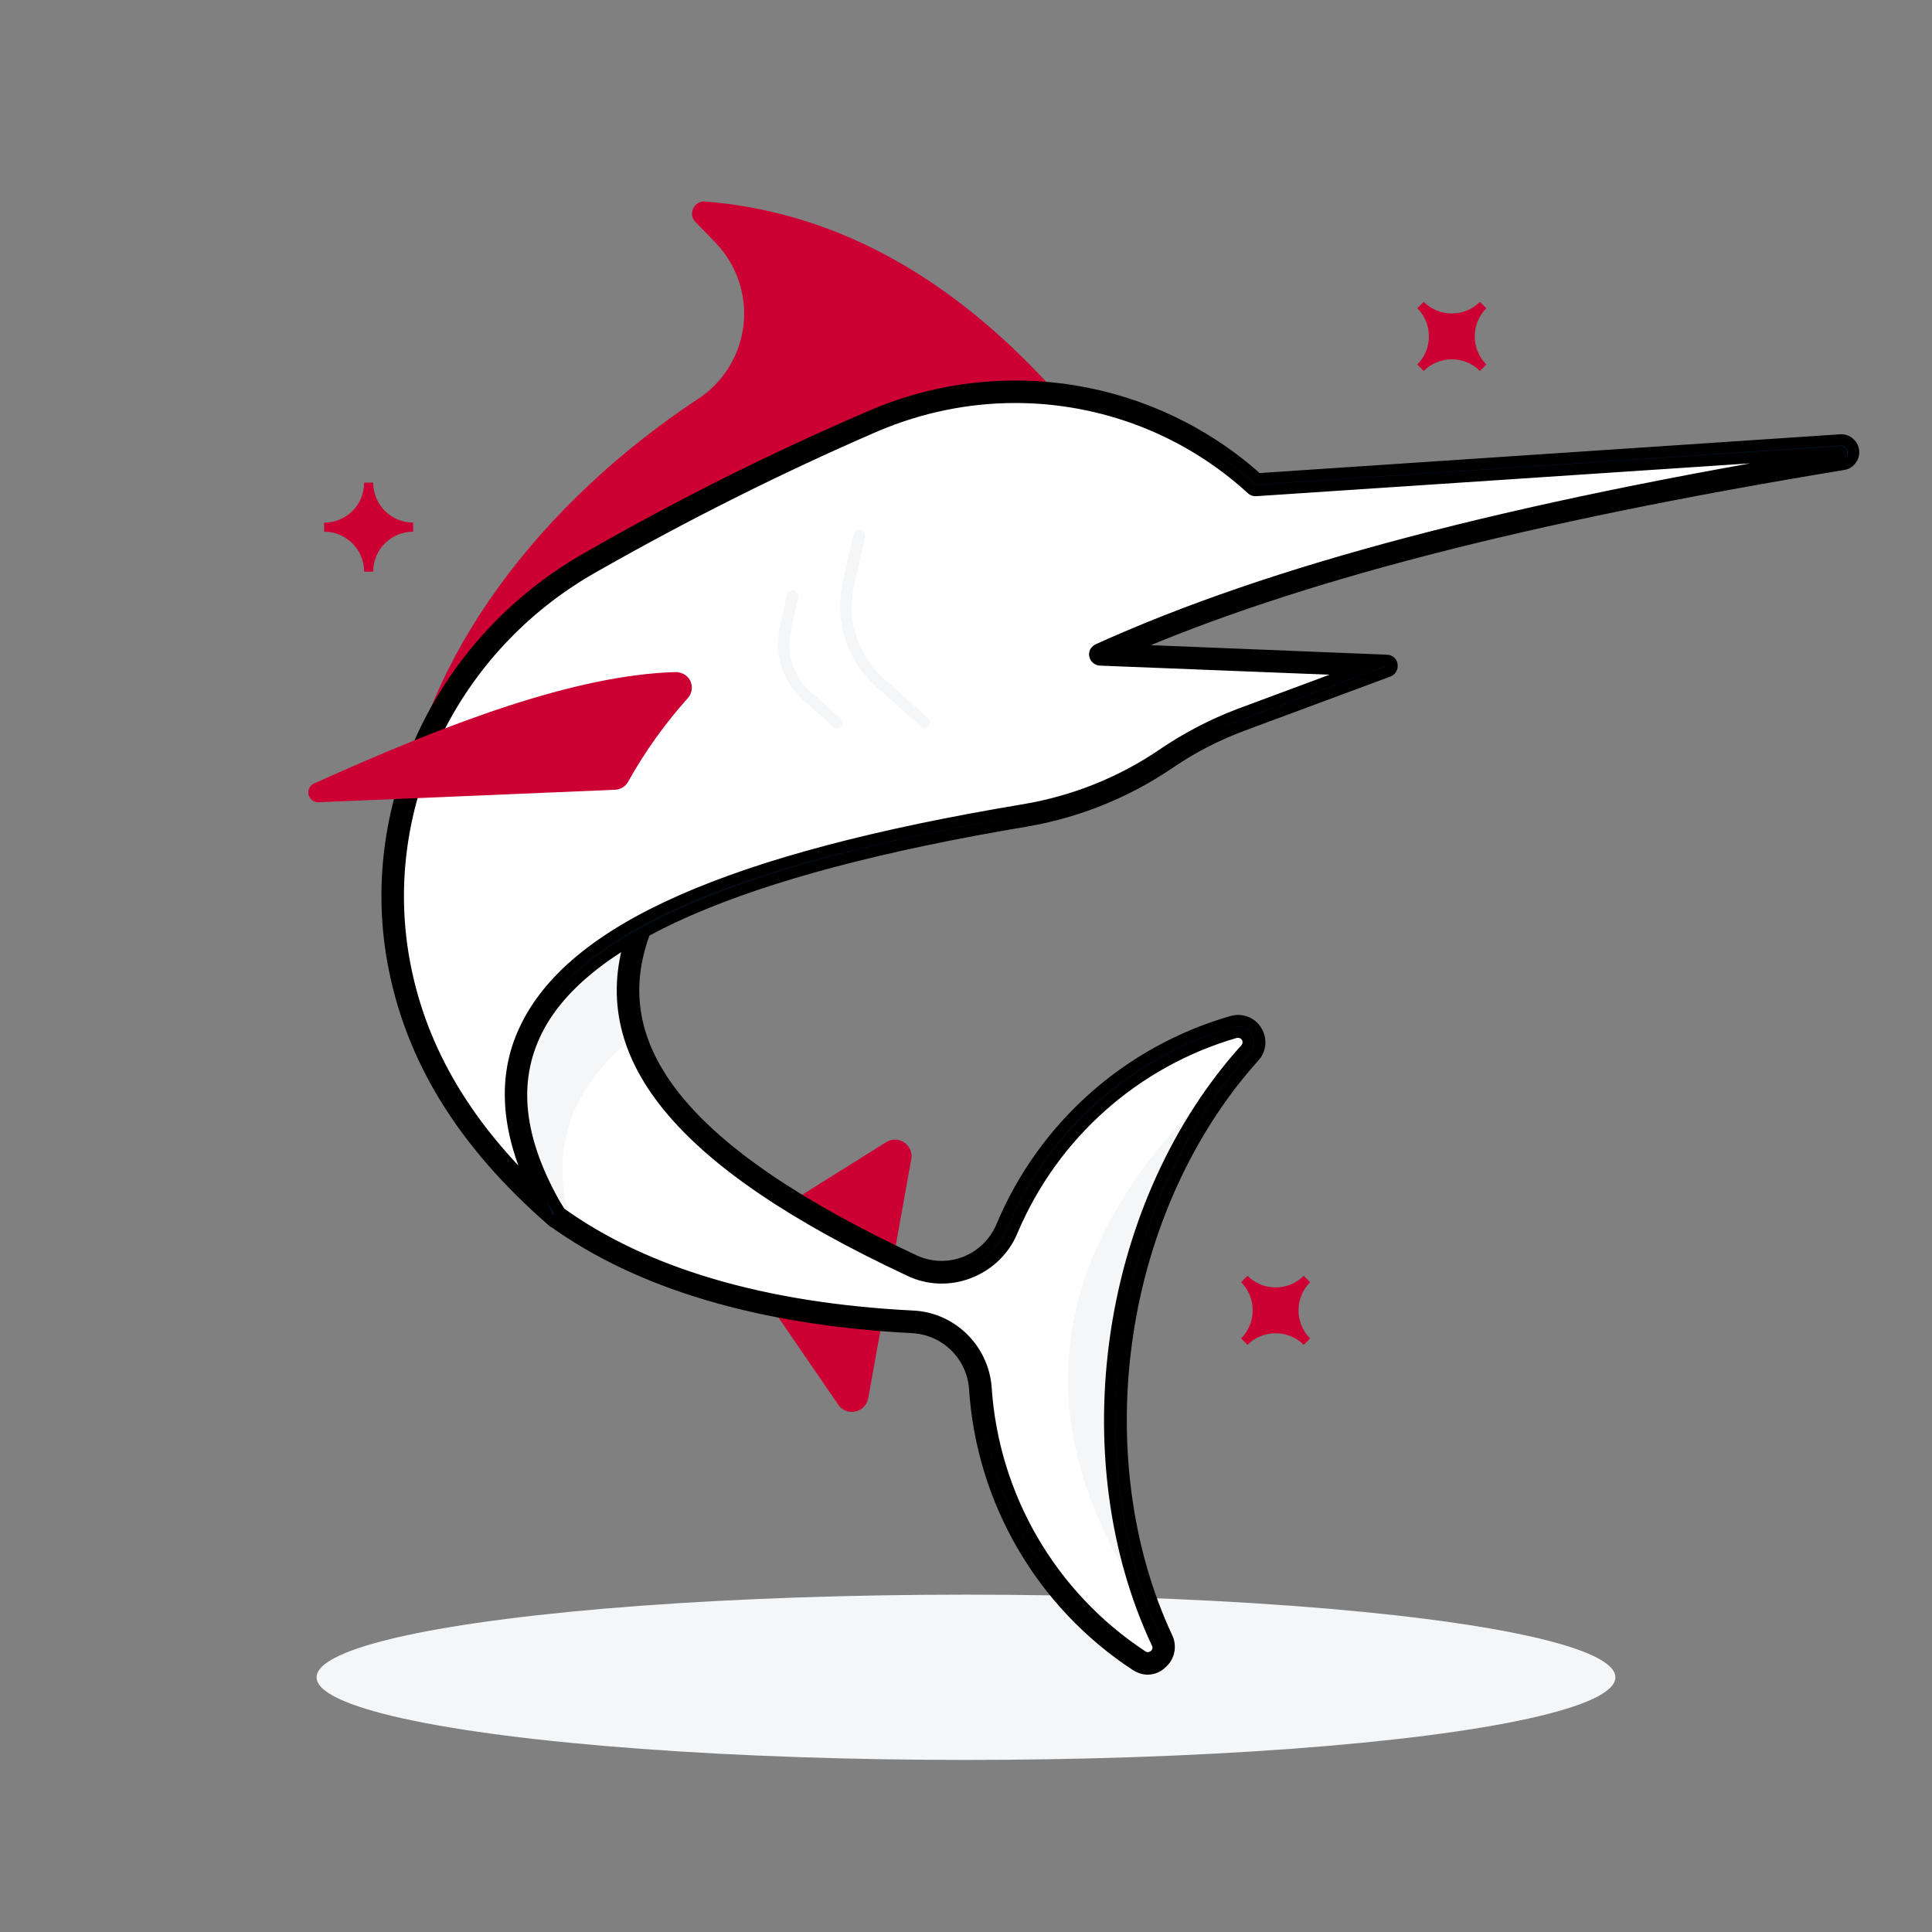
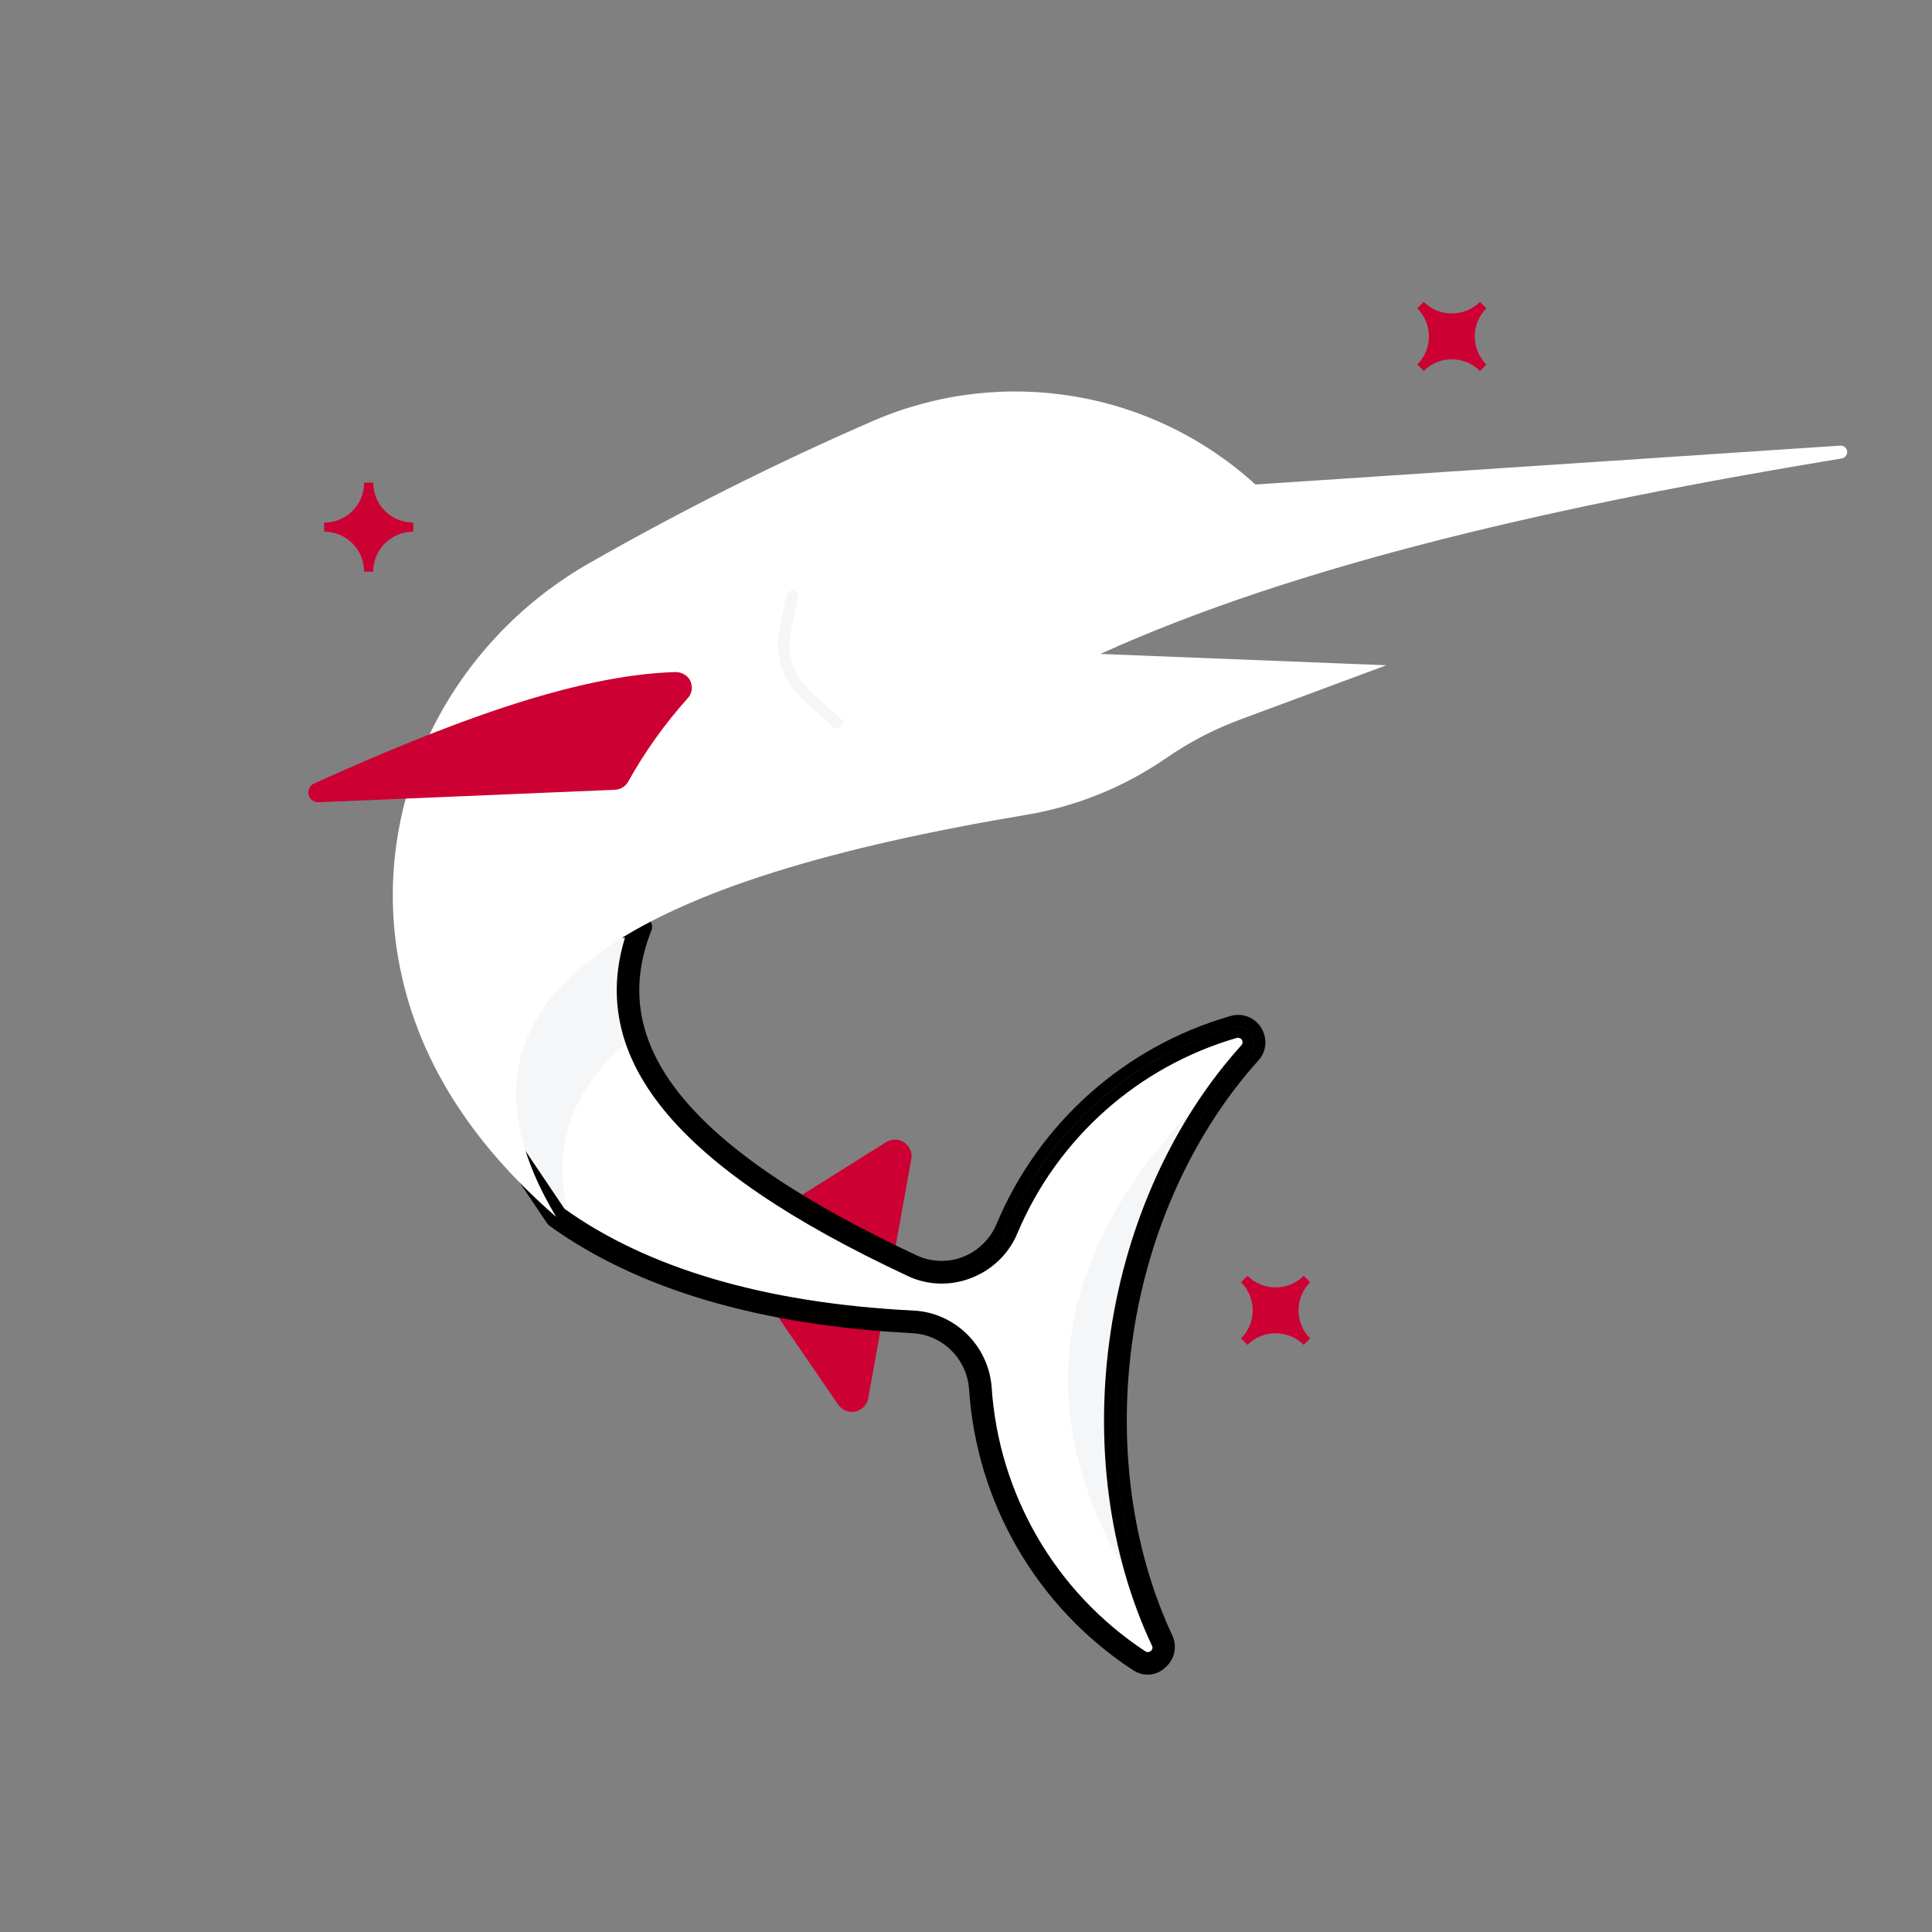
<svg xmlns="http://www.w3.org/2000/svg" version="1.0" id="Layer_1" x="0px" y="0px" viewBox="0 0 512 512" style="enable-background:new 0 0 512 512;" xml:space="preserve">
  <rect x="0" y="0" width="512" height="512" fill="#808080" stroke="none" />
  <style type="text/css">
	.st0{fill:#F4F6F8;}
	.st1{fill:#CC0033;}
	.st2{fill:#FFFFFF;}
	.st3{fill:#081F3B;stroke:#000000;stroke-width:3;stroke-miterlimit:10;}
</style>
-   <ellipse class="st0" cx="256" cy="444.5" rx="172.1" ry="21.9" />
  <path class="st1" d="M375.6,81.7l1.7-1.7c4.1,4.1,10.8,4.1,14.9,0c0,0,0,0,0,0l1.7,1.7c-4.1,4.1-4.1,10.8,0,14.9l-1.7,1.7  c-4.1-4.1-10.8-4.1-14.9,0c0,0,0,0,0,0l-1.7-1.7C379.7,92.5,379.7,85.8,375.6,81.7C375.6,81.7,375.6,81.7,375.6,81.7z" />
  <path class="st1" d="M328.9,339.8l1.7-1.7c4.1,4.1,10.8,4.1,14.9,0c0,0,0,0,0,0l1.7,1.7c-4.1,4.1-4.1,10.8,0,14.9c0,0,0,0,0,0  l-1.7,1.7c-4.1-4.1-10.8-4.1-14.9,0c0,0,0,0,0,0l-1.7-1.7C333,350.6,333,343.9,328.9,339.8C328.9,339.8,328.9,339.8,328.9,339.8z" />
  <path class="st1" d="M96.5,127.9h2.4c0,5.8,4.7,10.6,10.6,10.6v2.4c-5.8,0-10.6,4.7-10.6,10.6h-2.4c0-5.8-4.7-10.6-10.6-10.6v-2.4  C91.8,138.5,96.5,133.8,96.5,127.9z" />
  <path class="st1" d="M209.6,318.5l25.2-15.8c2.1-1.3,4.8-0.7,6.1,1.4c0.6,0.9,0.8,2,0.6,3.1l-11.4,63.3c-0.4,2.4-2.7,4-5.1,3.6  c-1.2-0.2-2.2-0.9-2.9-1.9L204,345.8L209.6,318.5z" />
  <path class="st2" d="M326.9,272.2c-27,7.9-49,27.5-60,53.4c-4,9.6-15,14.2-24.6,10.2c-0.3-0.1-0.5-0.2-0.8-0.3  c-53.1-24.9-86.2-53.3-71.7-89.8h-24.5l-17.5,47.9l19.5,29c23.4,17,55.3,25.8,94.3,27.9c9.6,0.4,17.3,7.9,18.1,17.5  c1.9,29.4,17.4,56.1,42,72.3c1.9,1.3,4.6,0.7,5.8-1.2c0.8-1.2,0.9-2.8,0.3-4.1c-10.8-23-15.1-51.5-10.6-81.2s16.9-55.7,34-74.5  c1.6-1.7,1.4-4.4-0.3-5.9C329.9,272.2,328.3,271.8,326.9,272.2z" />
  <path class="st0" d="M304.1,425.8L304.1,425.8c-7.9-21.2-10.8-46.2-6.9-72.2c4.2-28.4,15.8-53.2,31.6-71.8l0,0  C277.1,327.4,269.7,375.5,304.1,425.8z" />
  <path class="st0" d="M168.2,274.6c-2.8-9.1-2.5-18.7,1.6-28.9h-24.4l-17.5,47.9l19.5,29c1.4,1,2.8,2,4.3,3  C144.9,304.5,151.5,287.9,168.2,274.6z" />
  <path class="st3" d="M304.1,442.3c-1.1,0-2.2-0.4-3.1-1c-25-16.4-40.8-43.6-42.7-73.4c-0.7-8.8-7.8-15.7-16.6-16.1  c-40.2-2.1-72.2-11.6-95.1-28.1c-0.1-0.1-0.3-0.2-0.4-0.4l-19.5-29c-0.3-0.4-0.3-0.9-0.2-1.4l17.5-47.8c0.2-0.6,0.8-1,1.4-1h24.4  c0.8,0,1.5,0.7,1.5,1.5c0,0.2,0,0.4-0.1,0.5c-12.4,31.5,10.1,59.4,71,87.9c4.2,2,9.1,2.2,13.5,0.5c4.4-1.7,8-5.2,9.8-9.6  c11.1-26.4,33.5-46.3,61-54.2l0,0c3-0.9,6.2,0.8,7.1,3.9c0.6,1.9,0.1,4-1.2,5.4c-17.4,19.3-29.4,45.5-33.6,73.7s-0.5,56.8,10.5,80.3  c1.1,2.3,0.5,5.1-1.4,6.7C306.8,441.8,305.5,442.3,304.1,442.3z M148.5,321.4c22.4,16.1,53.8,25.4,93.3,27.4  c10.3,0.4,18.7,8.6,19.5,18.9c1.9,28.9,17.2,55.2,41.3,71.1c1.2,0.9,2.9,0.6,3.8-0.6c0.6-0.8,0.7-1.9,0.2-2.8  c-11.3-24.1-15.1-53.2-10.8-82.1s16.5-55.6,34.3-75.3c1-1.1,0.9-2.8-0.2-3.8c-0.7-0.6-1.7-0.8-2.5-0.6l0,0  c-26.6,7.7-48.3,27-59.1,52.5c-2.1,5.2-6.3,9.2-11.5,11.2c-5.1,2-10.9,1.8-15.8-0.6c-61.3-28.7-84.6-57.3-73.3-89.7h-21.3  l-16.9,46.2L148.5,321.4z" />
-   <path class="st1" d="M284.3,109.1c-28.8-34-61.2-52.8-97.4-55.7c-1.8-0.2-3.3,1.2-3.5,2.9c-0.1,0.9,0.2,1.8,0.9,2.5l5.3,5.5  c10.4,10.8,10.1,27.9-0.7,38.3c-1.2,1.2-2.5,2.2-3.9,3.1c-41.4,27.4-72.8,67.8-78.7,111L284.3,109.1z" />
  <path class="st2" d="M332.7,128.4l154.9-10.3c1-0.1,1.8,0.6,1.9,1.5c0.1,1-0.6,1.8-1.5,1.9c-75.1,12.4-143.9,28-196.4,51.8l75.8,3  l-38.5,14.3c-7.1,2.6-13.8,6.1-20,10.4l0,0c-11.2,7.7-23.9,12.8-37.3,15c-99.5,16.7-160.6,45.8-124.2,106.5  c-22.3-19.4-37.1-41.8-41.8-68.2c-7.5-42.1,13.6-84.1,50.8-105.2c24.4-13.9,49.5-26.5,75.3-37.7C265.8,96.8,305.3,103.4,332.7,128.4  L332.7,128.4z" />
-   <path class="st3" d="M147.4,324c-0.4,0-0.7-0.1-1-0.4c-23.9-20.8-37.7-43.3-42.3-69c-7.5-42.1,13.3-85.1,51.6-106.8  c24.4-14,49.6-26.6,75.5-37.7c34.4-14.7,74.2-8.2,102.1,16.8l154.3-10.3c1.8-0.2,3.4,1.1,3.6,2.9c0.2,1.8-1.1,3.4-2.9,3.6  c-84.4,13.9-145,29.6-190.1,49.1l69.3,2.8c0.8,0,1.5,0.7,1.4,1.5c0,0.6-0.4,1.2-1,1.4l-38.5,14.3c-7,2.6-13.6,6-19.7,10.2  c-11.4,7.7-24.3,12.9-37.9,15.2c-75.8,12.7-118.4,31.2-130.1,56.7c-6.3,13.7-4.1,29.2,6.9,47.5c0.4,0.6,0.2,1.4-0.3,1.9  C148.1,323.9,147.7,324,147.4,324z M269,105.3c-12.6,0-25.1,2.6-36.7,7.5c-25.7,11.1-50.8,23.7-75.2,37.6  c-37.2,21.1-57.3,62.8-50.1,103.7c4,22.6,15.4,42.7,34.8,61.4c-7.6-15.8-8.6-30.1-2.8-42.5c12.4-26.8,54.4-45.4,132.4-58.4  c13.1-2.2,25.7-7.2,36.7-14.7c6.3-4.3,13.2-7.9,20.3-10.6l31.5-11.7l-68.3-2.7c-0.8,0-1.5-0.7-1.5-1.5c0-0.6,0.4-1.1,0.9-1.3  c45.9-20.8,108.4-37.3,196.8-51.9c0.1,0,0.2,0,0.2-0.3s-0.1-0.2-0.3-0.2l-154.9,10.3c-0.4,0-0.8-0.1-1.1-0.4  C314.6,113.9,292.2,105.3,269,105.3z" />
  <path class="st1" d="M179,178.1c-26.7,0.8-60.2,13.5-95.7,29.5c-1.3,0.5-2,2.1-1.4,3.4c0.4,1,1.5,1.7,2.6,1.6l78.5-3.3  c1.5-0.1,2.8-0.9,3.5-2.2c4.4-7.9,9.7-15.3,15.7-22c1.6-1.7,1.5-4.4-0.2-5.9C181.2,178.5,180.1,178.1,179,178.1z" />
-   <path class="st0" d="M245,192.9c-0.4,0-0.7-0.1-1-0.4L232.2,182c-7.7-6.9-11.1-17.3-8.9-27.4l2.9-13c0.2-0.8,0.9-1.3,1.8-1.2  c0.8,0.2,1.3,0.9,1.2,1.8c0,0,0,0,0,0.1l-2.9,13c-2,9,1.1,18.4,7.9,24.5l11.8,10.5c0.6,0.6,0.7,1.5,0.1,2.1  C245.8,192.7,245.4,192.9,245,192.9L245,192.9z" />
  <path class="st0" d="M221.8,193c-0.4,0-0.7-0.1-1-0.4l-8-7.1c-5.3-4.8-7.7-12-6.2-19l1.9-8.8c0.2-0.8,0.9-1.3,1.8-1.2  c0.8,0.2,1.3,0.9,1.2,1.8c0,0,0,0,0,0.1l-1.9,8.8c-1.3,5.9,0.7,12.1,5.2,16.1l8,7.1c0.6,0.6,0.7,1.5,0.1,2.1  C222.6,192.8,222.2,193,221.8,193L221.8,193z" />
</svg>